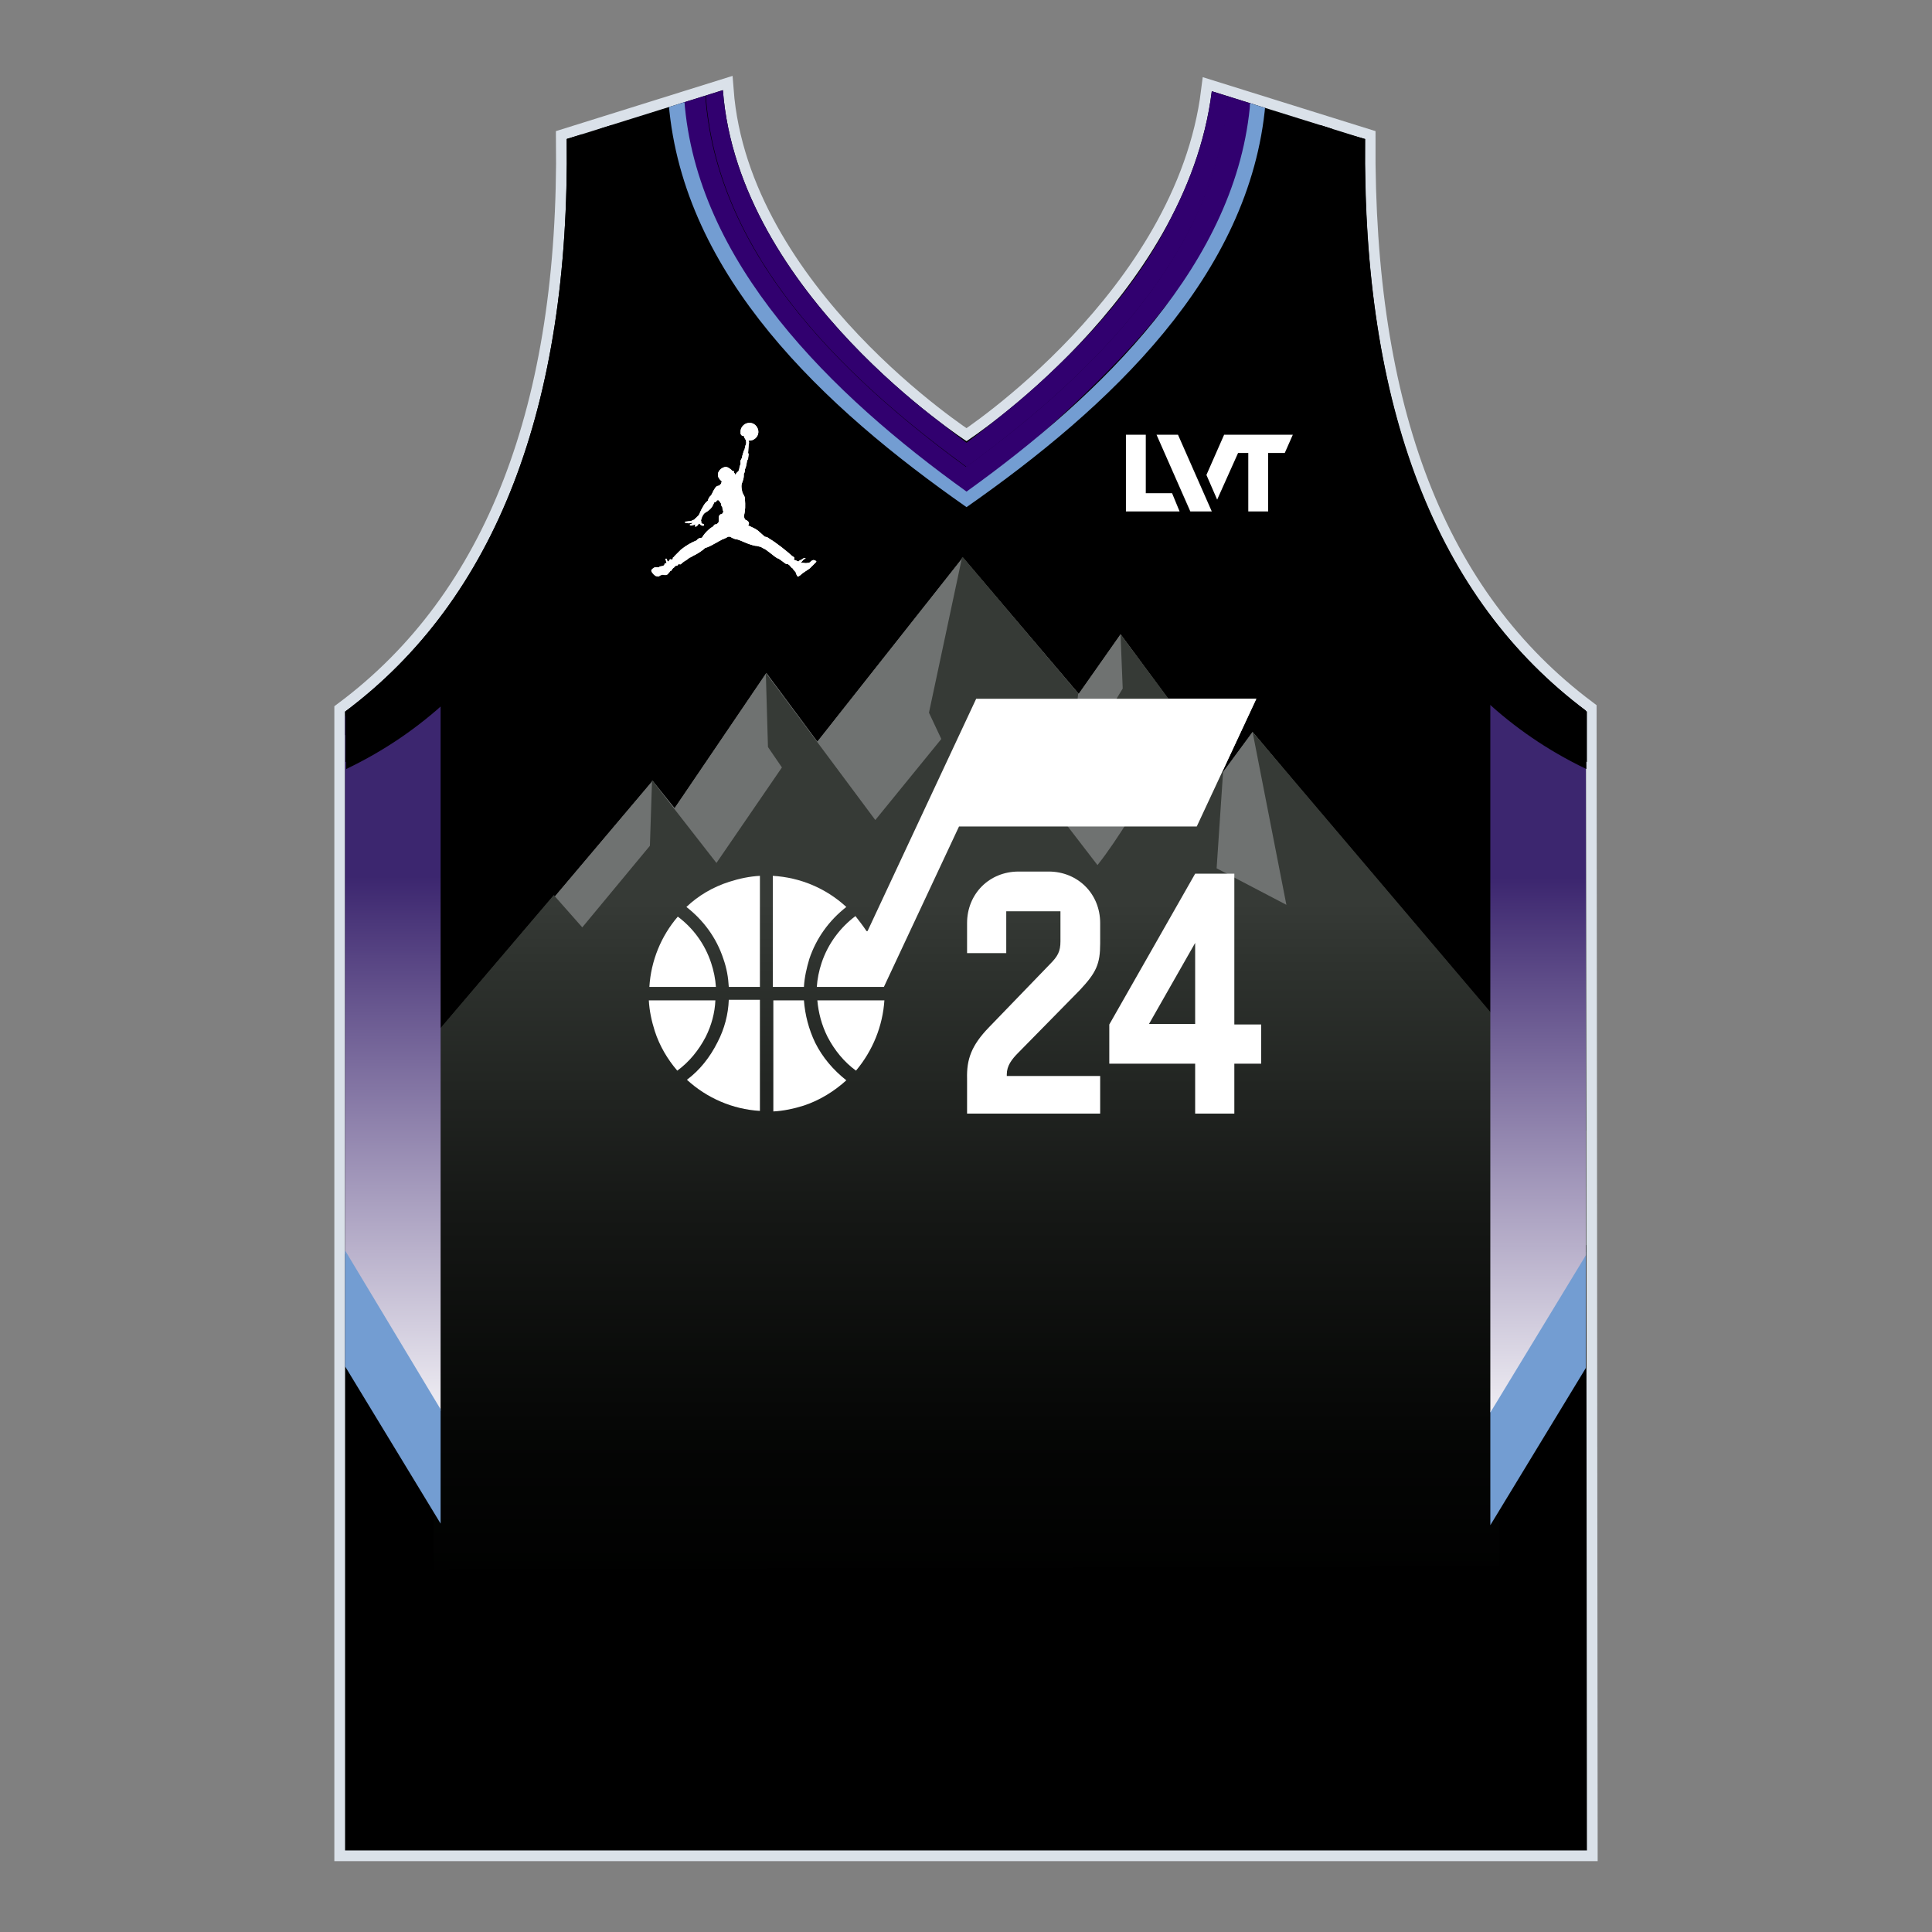
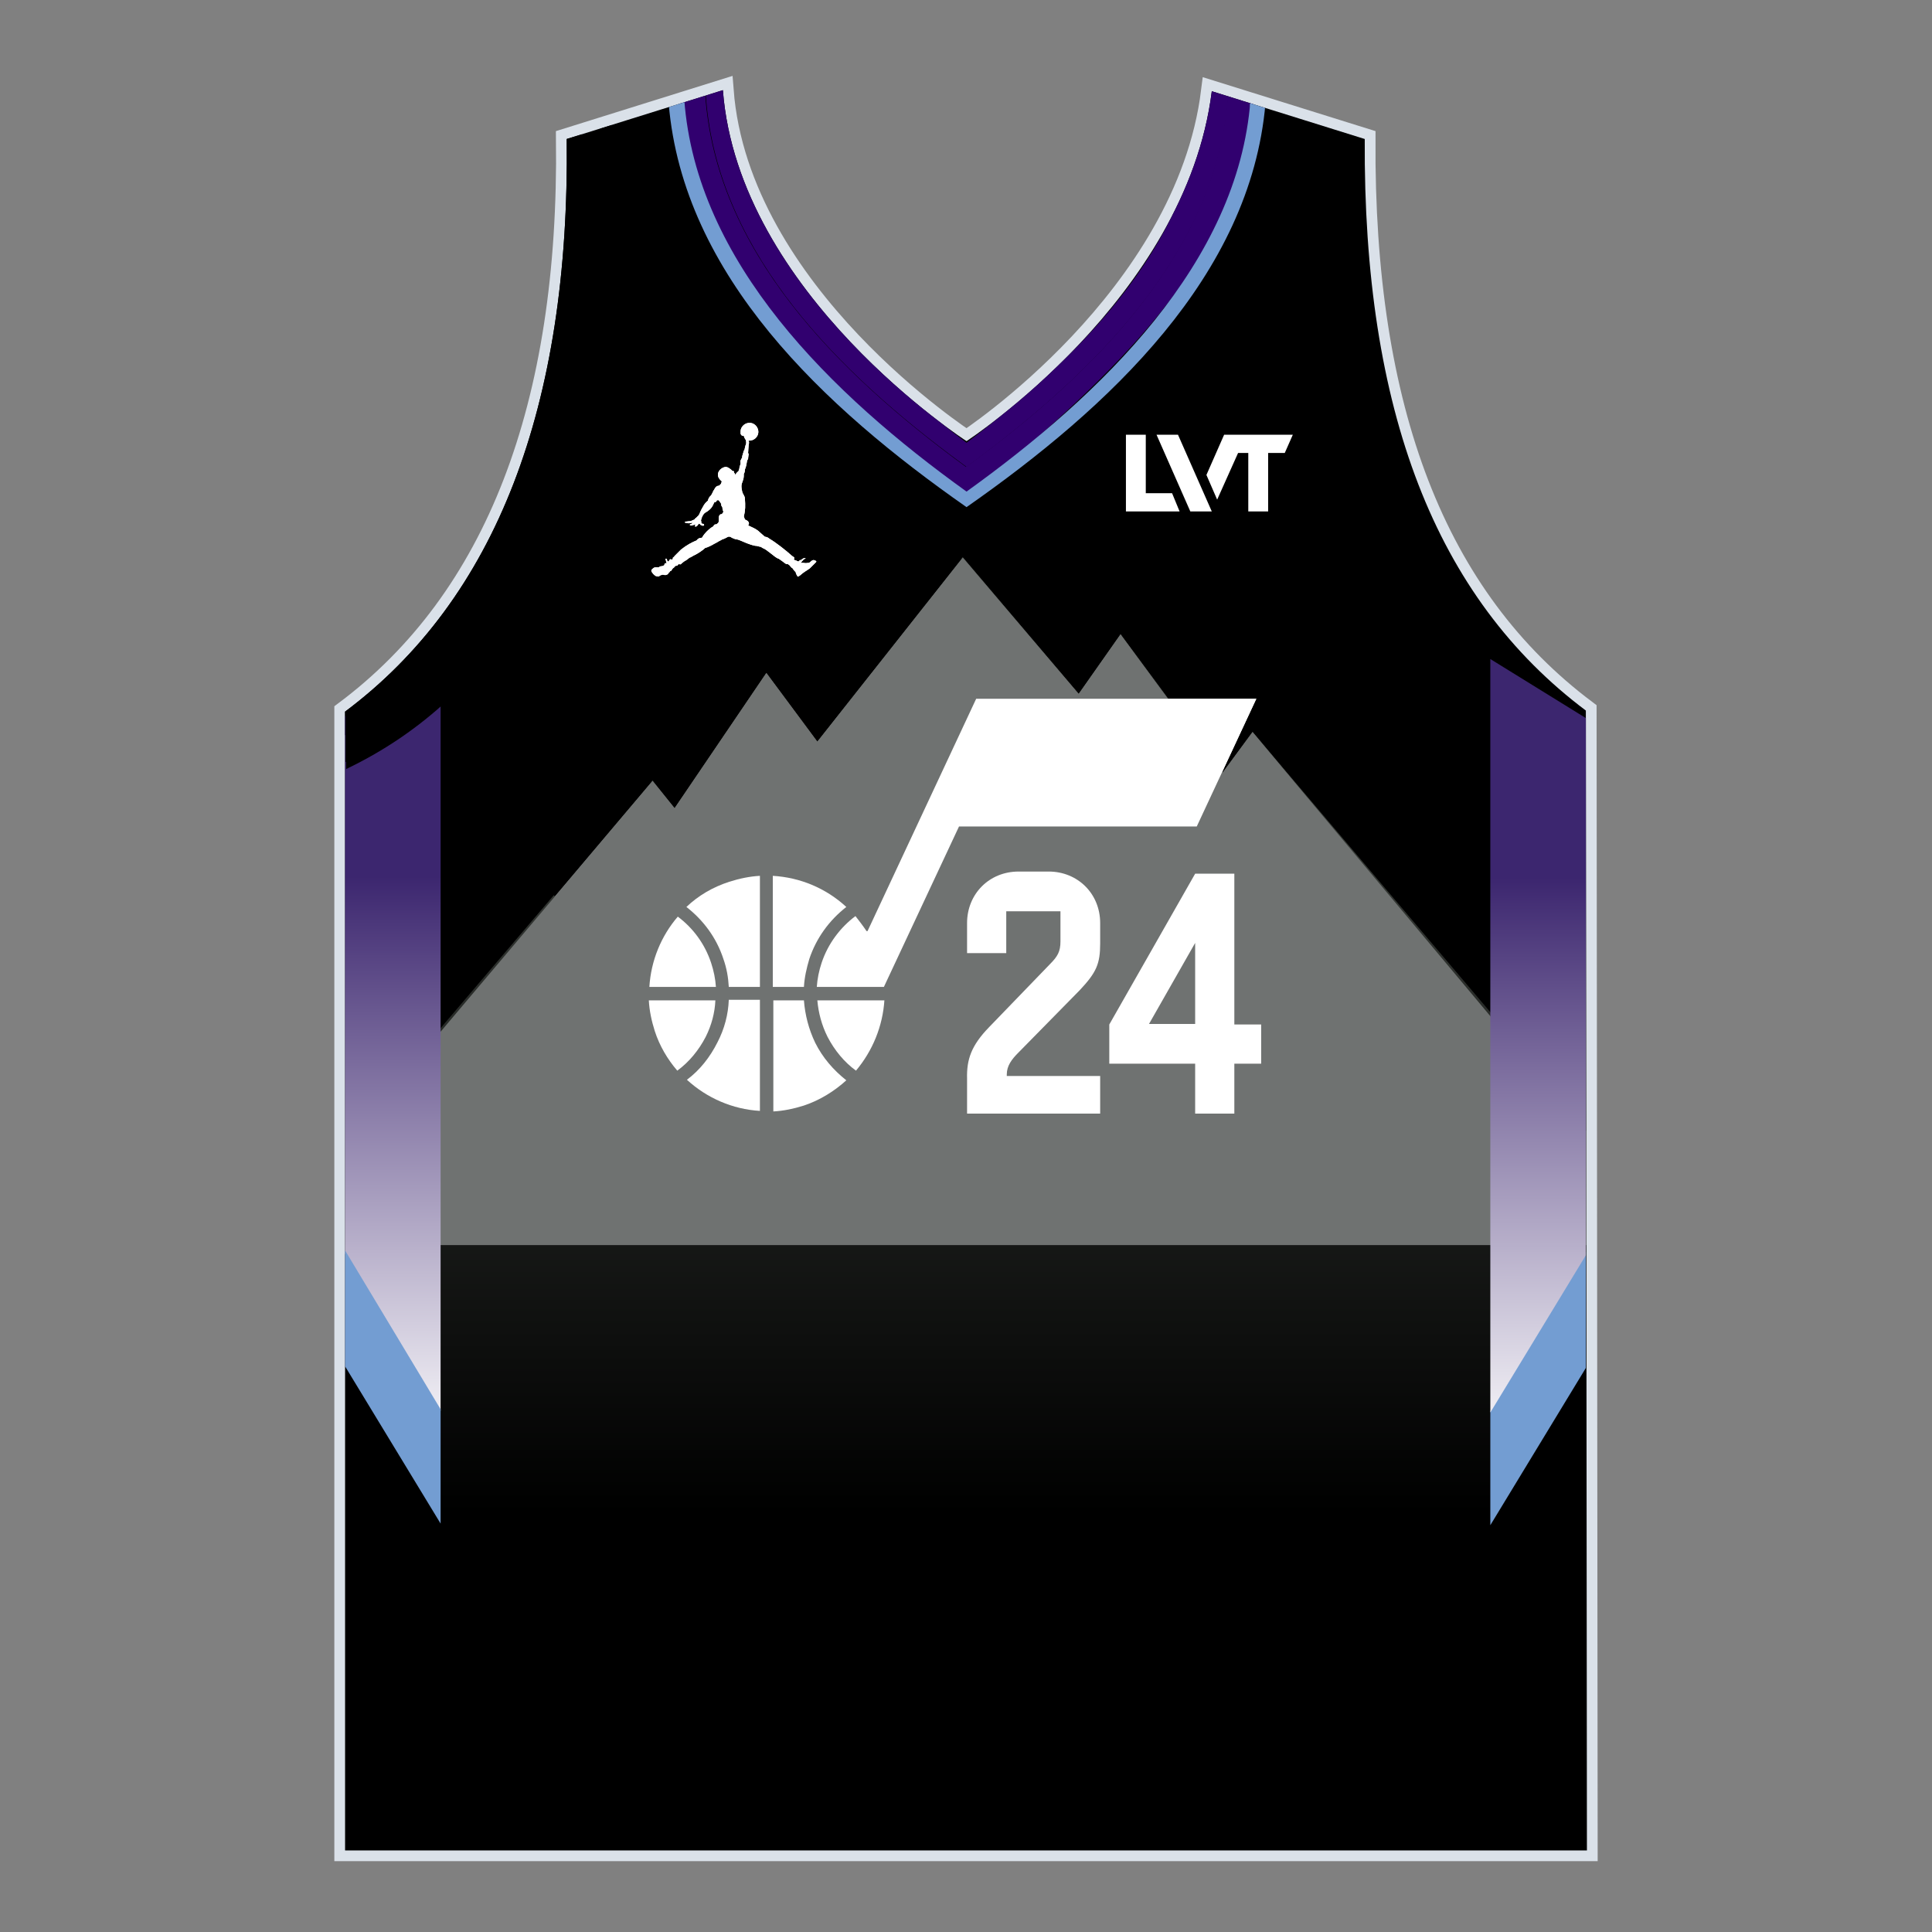
<svg xmlns="http://www.w3.org/2000/svg" xmlns:xlink="http://www.w3.org/1999/xlink" version="1.1" id="Layer_1" x="0px" y="0px" viewBox="0 0 360 360" style="enable-background:new 0 0 360 360;" xml:space="preserve">
  <rect x="0" y="0" width="360" height="360" fill="#808080" stroke="none" />
  <style type="text/css">
	.st0{fill:#DAE1E9;stroke:#DAE1E9;stroke-width:4;stroke-miterlimit:10;}
	.st1{clip-path:url(#SVGID_00000107569727839554403360000007134291392076429985_);}
	.st2{fill:#31006F;}
	.st3{fill:#739DD2;}
	.st4{fill:#6F7271;}
	
		.st5{clip-path:url(#SVGID_00000172422371998710594510000016501994123034294206_);fill:url(#SVGID_00000113319876601930668180000017612505645290482341_);}
	.st6{fill:#FFFFFF;}
	.st7{clip-path:url(#SVGID_00000107569727839554403360000007134291392076429985_);fill:#FFFFFF;}
	.st8{clip-path:url(#SVGID_00000028290722107383945110000002333876314092902571_);fill:#6F7271;}
	
		.st9{clip-path:url(#SVGID_00000077287081239601843400000009847103546060676737_);fill:url(#SVGID_00000007397940526551553630000006388325630772012167_);}
	.st10{fill:url(#SVGID_00000116916371046253050700000015725694867243176638_);}
	.st11{fill:url(#SVGID_00000147189212367300352230000015471226720575007934_);}
</style>
  <g>
    <path class="st0" d="M64.3,344.8h231.4l-0.2-212.4c-28-21-41.5-55.9-41.2-106.5L225.8,17c-4.8,38.6-45.7,65.2-45.7,65.2   s-42.5-27.4-45.4-65.4l-29.1,9.1c0.6,49.8-13.2,85.7-41.3,106.7V344.8z" />
    <g>
      <defs>
        <path id="SVGID_1_" d="M64.3,344.8h231.4l-0.2-212.4c-28-21-41.5-55.9-41.2-106.5L225.8,17c-4.8,38.6-45.7,65.2-45.7,65.2     s-42.5-27.4-45.4-65.4l-29.1,9.1c0.6,49.8-13.2,85.7-41.3,106.7V344.8z" />
      </defs>
      <clipPath id="SVGID_00000016054317537549188380000005752534269270506420_">
        <use xlink:href="#SVGID_1_" style="overflow:visible;" />
      </clipPath>
      <path style="clip-path:url(#SVGID_00000016054317537549188380000005752534269270506420_);" d="M64.3,344.8h231.4l-0.2-212.4    c-28-21-41.5-55.9-41.2-106.5L225.8,17c-4.8,38.6-45.7,65.2-45.7,65.2s-42.5-27.4-45.4-65.4l-29.1,9.1    c0.6,49.8-13.2,85.7-41.3,106.7V344.8z" />
      <g style="clip-path:url(#SVGID_00000016054317537549188380000005752534269270506420_);">
        <path class="st2" d="M224.7,16.6c-1.5,27.2-21.9,48.8-44.6,65.9c-22.7-17.1-43.1-38.7-44.4-66.1l-4.2,1.1     c1.8,27.9,22.5,49.9,45.5,67.2l3.1,2.3l3.1-2.3c23-17.4,43.8-39.3,45.7-67.1L224.7,16.6z" />
        <path class="st2" d="M228.8,17.6c-2,29-24.5,51.7-48.8,69.4c-24.2-17.7-46.7-40.4-48.6-69.5l-4.8,1.1     c2.2,29.5,24.4,53.5,48.8,71.4c0,0,3.5,2.2,4.1,3.9l3.4-3.4c23.6-20,48.4-42.2,50.7-71.6L228.8,17.6z" />
        <path class="st3" d="M233,18.7c0,0.5-0.1,1-0.2,1.5C232.9,19.7,232.9,19.2,233,18.7L233,18.7c-2.3,30.2-27.7,54.8-52.9,72.9     c-25.2-18.1-50.4-42.7-52.6-73.1l-0.1,0.1c0.1,1.3,0.1,1.3,0,0l-2.8,0.7c2.7,32.1,28.9,56.6,55.5,75.2     c26.6-18.6,52.9-43.1,55.7-75.2L233,18.7z" />
      </g>
      <g style="clip-path:url(#SVGID_00000016054317537549188380000005752534269270506420_);">
        <path d="M108.4,25l-2.8,0.9c0.6,49.8-13.2,85.7-41.3,106.7v4.4C110.5,109.7,109.7,44.4,108.4,25z" />
        <path d="M114,23.3l-2.2,0.7c1.3,14.7,5.3,89.5-47.4,116.9v2.4C122.5,115.5,114.9,31.6,114,23.3z" />
      </g>
      <g style="clip-path:url(#SVGID_00000016054317537549188380000005752534269270506420_);">
        <polygon class="st4" points="233.4,136.4 227.8,144 208.8,118.2 201,129.3 179.4,103.9 152.3,138.2 142.8,125.4 125.7,150.6      121.6,145.5 48.5,232 313.4,232    " />
      </g>
      <g style="clip-path:url(#SVGID_00000016054317537549188380000005752534269270506420_);">
        <defs>
          <path id="SVGID_00000114060143023196123510000003745160480003595703_" d="M173.1,132.8l2.3,4.9l-12.3,15.1l-20.4-27.4l0.4,13.8      l2.6,3.8l-12.2,17.8l-12-15.4l-0.4,12.2l-12.6,15.2l-5.3-6l-22.4,26.3v99.3l198.6-0.5l0-101.3l-46-54.2l6.3,32.2l-13-6.8      l1.2-17.9l-19.1-25.7l0.4,10.1l-2,3.3c2.9,4.4,5.8,8,8.8,12.4c-4,5.7-7.3,11.9-11.5,17.2l-6-7.8l2.4-24.2l-21.6-25.5      L173.1,132.8z" />
        </defs>
        <clipPath id="SVGID_00000041975890118549601400000002216068724955266202_">
          <use xlink:href="#SVGID_00000114060143023196123510000003745160480003595703_" style="overflow:visible;" />
        </clipPath>
        <linearGradient id="SVGID_00000005971051119854211040000005929681152869878931_" gradientUnits="userSpaceOnUse" x1="-1161.331" y1="739.514" x2="-1159.456" y2="739.514" gradientTransform="matrix(0 66.231 66.231 0 -48798.438 77074.008)">
          <stop offset="0" style="stop-color:#363A36" />
          <stop offset="5.443380e-04" style="stop-color:#363A36" />
          <stop offset="1" style="stop-color:#000000" />
        </linearGradient>
        <rect x="80.8" y="103.9" style="clip-path:url(#SVGID_00000041975890118549601400000002216068724955266202_);fill:url(#SVGID_00000005971051119854211040000005929681152869878931_);" width="198.6" height="188.6" />
      </g>
      <g style="clip-path:url(#SVGID_00000016054317537549188380000005752534269270506420_);">
        <path class="st6" d="M234.1,130.2L223,154h-44.3l-14,29.9h-12.5c0.1-1.5,0.4-3,0.9-4.5c1.2-3.6,3.5-6.6,6.3-8.7     c0.7,0.9,1.4,1.8,2,2.7c0.1,0.2,0.3,0.1,0.3,0v0l20.2-43.2H234.1z" />
        <path class="st6" d="M131.5,193.2c-1.3,2.5-3.1,4.7-5.3,6.3c-1.8-2.1-3.3-4.6-4.2-7.4c-0.6-1.9-1-3.8-1.1-5.7h12.4     C133.2,188.7,132.6,191,131.5,193.2" />
        <path class="st6" d="M141.6,186.3V207c-5.1-0.3-9.9-2.4-13.6-5.8c2.4-1.8,4.3-4.2,5.7-7c1.3-2.5,2-5.2,2.1-7.9H141.6z" />
        <path class="st6" d="M132.5,179.4c0.5,1.5,0.8,3,0.9,4.5H121c0.3-4.9,2.2-9.5,5.3-13.1C129.1,172.9,131.3,175.8,132.5,179.4" />
        <path class="st6" d="M141.6,163.2v20.7h-5.8c-0.1-1.8-0.4-3.5-1-5.2c-1.3-4-3.8-7.3-6.9-9.7c2.2-2.1,4.9-3.7,8-4.7     C137.8,163.7,139.7,163.3,141.6,163.2" />
        <path class="st6" d="M149.8,183.9h-5.8v-20.7c5.1,0.3,9.9,2.3,13.7,5.8c-3.2,2.5-5.6,5.8-6.9,9.7     C150.3,180.4,149.9,182.1,149.8,183.9" />
        <path class="st6" d="M157.7,201.3c-2.2,2-4.9,3.7-7.9,4.7c-1.9,0.6-3.8,1-5.7,1.1v-20.7h5.7c0.2,2.7,0.9,5.4,2.1,7.9     C153.3,197.1,155.3,199.4,157.7,201.3" />
        <path class="st6" d="M164.8,186.3c-0.3,4.9-2.2,9.5-5.3,13.2c-2.2-1.6-4-3.8-5.3-6.3c-1.1-2.2-1.7-4.5-1.9-6.8H164.8z" />
        <path class="st6" d="M138,80.8c0-0.1,0-0.1,0-0.2c-0.1-0.9,0.6-1.7,1.5-1.8c0.9-0.1,1.7,0.6,1.8,1.5c0.1,0.9-0.6,1.7-1.5,1.8     c-0.1,0-0.1,0-0.2,0c0,0-0.1,0-0.1,0c-0.1,0.1,0.2,0.1,0,0.8c0,0,0,0.1,0,0.1c0,0.2-0.1,1-0.1,1.4c0,0.1,0.1,0.1,0.1,0.2     c0,0.2-0.1,0.6-0.1,0.9c-0.1,0.2-0.2,0.3-0.2,0.4c-0.1,0.5-0.1,0.9-0.4,1.6c0,0.5-0.1,0.6-0.2,0.8c0,0.7,0,0.8-0.4,1.9     c-0.1,0.5,0,0.9,0.1,1.4c0.1,0.5,0.5,0.8,0.5,1.3c0.1,1.3,0.1,2.2-0.2,3.3l0.2,0.6c0.3,0.1,1.1,0.5,0.6,1.1     c0.6,0.3,1.5,0.6,2.2,1.3c0.3,0.3,0.6,0.5,0.9,0.8c0.5,0.1,0.5,0.1,0.9,0.4c1.2,0.7,3.1,2.2,4.2,3.2c0.2,0.1,0.3,0.2,0.4,0.3     c0,0,0,0.1,0,0.1c0,0.1,0,0.1-0.1,0.2c0.1,0.1,0.2,0.1,0.2,0.2c0.1,0,0.1,0,0.2,0c0.1,0.1,0.3,0.2,0.4,0.2c0.2,0,0.2,0,0.3-0.2     c0.1-0.1,0.2,0,0.2,0c0.1-0.1,0.2-0.2,0.4-0.3c0.1-0.1,0.4-0.1,0.4-0.1c0.1,0,0.1,0.1,0.1,0.1c-0.1,0-0.3,0.1-0.4,0.2     c-0.3,0.3-0.5,0.6-0.5,0.6c0.5-0.1,0.8,0.1,1.2,0c0.2,0,0.4,0,0.6-0.2c0,0,0.2-0.2,0.4-0.3c0.2-0.1,0.4,0,0.6,0.1     c0.1,0.1,0.2,0.1,0,0.3c-0.1,0.1-0.2,0.2-0.3,0.3c-0.2,0.2-0.5,0.5-0.8,0.8c-0.3,0.2-0.7,0.5-0.9,0.6c-0.6,0.4-0.4,0.3-0.9,0.7     c-0.1,0.1-0.2,0.1-0.3,0.2c-0.2,0.1-0.2,0-0.3-0.2c0,0-0.1-0.1-0.1-0.2c-0.1-0.2-0.2-0.4-0.1-0.4c-0.1,0-0.6-0.6-0.6-0.7     c-0.1,0-0.5-0.4-0.5-0.5l-0.4-0.3c-0.4,0.1-0.5-0.2-1.7-1c-0.1,0-0.3-0.1-0.6-0.3c-0.5-0.4-1.8-1.4-2-1.5     c-0.2-0.1-0.5-0.2-0.7-0.4c-0.2,0-0.4-0.1-0.5-0.1c-0.1,0-0.2-0.1-0.6-0.1c-0.5-0.1-1.1-0.3-1.6-0.5c-0.2-0.1-0.5-0.2-0.7-0.3     c-0.5-0.2-0.9-0.4-1.2-0.4c-0.1,0-0.7-0.2-1-0.4c-0.1-0.1-0.2-0.1-0.2-0.1c-0.2,0-0.3,0-0.3,0c-0.4,0.2-0.7,0.4-1.1,0.5     c-0.3,0.2-0.6,0.3-0.9,0.5c-0.3,0.2-0.6,0.3-0.9,0.5c0,0-0.9,0.5-1.4,0.6c-0.4,0.4-1.3,1-1.9,1.3c-0.3,0.1-0.8,0.5-1,0.5     c-0.1,0.1-0.6,0.5-1,0.7c-0.3,0.2-0.5,0.4-0.5,0.4c-0.2,0.2-0.2,0.2-0.5,0.1c-0.1,0.1-0.2,0.1-0.2,0.2c-0.2,0.2-0.3,0.1-0.3,0.1     c-0.2,0.1-0.2,0.1-0.3,0.2c-0.1,0.1,0,0.1-0.2,0.2c0,0-0.1,0.1-0.1,0.1c-0.2,0.1-0.2,0.5-0.5,0.5c-0.2,0.2-0.2,0.4-0.3,0.3     c0,0.2-0.3,0.4-0.4,0.4c-0.5,0.2-0.5-0.2-1.1,0.1c-0.1,0-0.2,0.1-0.3,0.2c-0.3,0-0.6,0-0.8-0.2c-0.3-0.2-0.6-0.7-0.6-0.7     c-0.1-0.2,0-0.4,0.3-0.6c0.1-0.1,0.1-0.1,0.4-0.2c0.1,0,0.1,0,0.3,0c0.1,0,0.1,0,0.3,0c0,0,0.1,0,0.2-0.1     c0.2-0.1,0.3-0.1,0.3-0.1s0,0,0.2,0c0.1-0.1,0.3-0.1,0.4-0.2c0-0.2,0-0.2,0.1-0.3c0.1-0.1,0.2-0.1,0.2,0c0,0,0.1,0,0.1-0.1     c0-0.1-0.1-0.2-0.1-0.4c0-0.1-0.1-0.2-0.1-0.3c0-0.1,0-0.1,0.1-0.1c0,0,0.1,0,0.1,0c0,0.1,0.1,0.2,0.1,0.2c0,0.2,0.1,0.4,0.3,0.3     c0.1-0.1,0.1-0.4,0.4-0.4l0.2,0.1c0.1-0.1,0.1-0.1,0.2-0.2c0,0-0.1-0.1,0-0.2c0.1-0.1,0.2-0.1,0.3-0.3c0.5-0.5,0.7-0.7,1.2-1.2     c1-0.8,2.1-1.4,2.9-1.7c0.2-0.3,0.5-0.5,1-0.5c0.6-1.1,1.8-2,2.1-2.1c0.2-0.4,0.3-0.4,0.6-0.4c0.2-0.2,0.3-0.2,0.4-0.4     c0.1-0.4-0.2-1.5,0.6-1.5c0.2-0.2,0.1-0.2,0.3-0.4c-0.1-0.3-0.2-0.6-0.2-0.9c0,0-0.3-0.3-0.2-0.6c-0.1-0.2-0.4-0.6-0.5-0.7     c0,0-0.1,0-0.1,0c0,0-0.1,0-0.2,0c-0.1,0.3-0.3,0.4-0.5,0.4c-0.4,0.9-0.6,1.3-1.8,2c-0.5,0.5-0.6,1.1-0.6,1.1     c-0.1,0.2-0.1,0.4,0,0.5c-0.1,0.2,0,0.2,0,0.2c0,0.1,0.1,0.2,0.2,0.2c0.1,0,0.3,0,0.3,0.2c0,0.2-0.3,0.2-0.4,0.1     c-0.5-0.1-0.3-0.4-0.6-0.3c-0.2,0.2-0.3,0.6-0.7,0.5c0,0,0-0.1,0-0.2c0.1-0.1,0.2-0.2,0.1-0.2c-0.2,0.1-0.7,0.2-0.7,0.2     c-0.2,0.1-0.5-0.1-0.3-0.2c0.1,0,0.3-0.1,0.4-0.2c0,0,0.1-0.1-0.1-0.1c-0.2,0.1-0.5,0.1-0.7,0.1c0,0-0.4-0.1-0.5-0.1     c-0.1,0-0.1-0.2,0-0.2c0.2,0,0.6-0.1,1-0.1c0.2-0.1,0.5-0.2,0.7-0.3c0,0,0.2-0.3,0.3-0.3c0.2-0.2,0.3-0.3,0.5-0.5     c0.2-0.3,0.3-0.8,0.8-1.6c0.2-0.4,0.5-0.8,0.9-1.1c0,0,0.1-0.6,0.6-1c0.1-0.2,0.3-0.5,0.4-0.8c0.1-0.1,0.1-0.2,0.2-0.3     c0.1-0.2,0.3-0.7,0.9-0.7c0,0,0.2-0.2,0.3-0.3c0.1-0.1,0.1-0.3,0.2-0.5c-0.2-0.2-0.6-0.5-0.7-1c-0.1-0.5,0.1-0.9,0.4-1.2     c0.3-0.3,0.7-0.5,1.1-0.5c0.5,0.1,0.6,0.3,0.8,0.4c0.2,0.2,0.2,0.1,0.3,0.3c0.4,0.1,0.4,0.1,0.4,0.4c0.1,0.1,0.2,0.2,0.2,0.4     c0.2-0.3,0.2-0.4,0.6-0.7c0.1-0.3,0.2-0.5,0.2-0.8c0.1-0.3,0.2-0.5,0.2-0.7c-0.1-0.6,0.1-0.6,0.3-1.1c0-0.1,0-0.1,0-0.2     c0.1-0.3,0.2-0.7,0.3-1c0,0,0-0.1,0.1-0.1c0.1-0.4,0.2-1,0.3-1.1c0.1-0.4,0-0.5,0-0.7c0-0.1,0-0.2-0.1-0.2     c-0.1-0.2-0.3-0.5-0.3-0.7C138.1,81.3,138,80.8,138,80.8C137.9,80.6,138,80.8,138,80.8" />
      </g>
      <path style="clip-path:url(#SVGID_00000016054317537549188380000005752534269270506420_);fill:#FFFFFF;" d="M184.3,191.4    l11.3-11.7c1.5-1.5,2-2.4,2-4.3v-5.6h-10.1v7.8h-7.3v-5.6c0-5.4,4.1-9.6,9.6-9.6h5.6c5.4,0,9.6,4.1,9.6,9.6v3.8    c0,3.8-0.7,5.4-3.8,8.7l-11.4,11.6c-1.3,1.3-2.2,2.5-2.2,4.1v0.3h17.4v7h-24.8V201C180.1,197.4,181,194.8,184.3,191.4" />
-       <path style="clip-path:url(#SVGID_00000016054317537549188380000005752534269270506420_);fill:#FFFFFF;" d="M222.7,198.2h-16v-7.3    l16-28.1h7.3v28.1h5v7.3h-5v9.3h-7.3V198.2z M222.7,190.8v-15.1l-8.6,15.1H222.7z" />
    </g>
    <g>
      <g>
        <g>
          <path d="M240.3,96.9h-30.6c-0.8,0-1.4-0.7-1.4-1.6V81.1c0-0.9,0.6-1.6,1.4-1.6h30.6c0.8,0,1.4,0.7,1.4,1.6v14.2      C241.7,96.2,241.1,96.9,240.3,96.9" />
        </g>
      </g>
      <g>
        <g>
          <g>
            <g>
              <polygon class="st6" points="215.5,81 221.8,95.3 221.8,95.3 225.8,95.3 219.5,81       " />
              <polygon class="st6" points="213.5,91.9 213.5,81 213.5,81 209.8,81 209.8,95.3 209.8,95.3 219.8,95.3 218.4,91.9       " />
              <polygon class="st6" points="228.1,81 224.8,88.5 226.8,93.1 230.7,84.4 232.6,84.4 232.6,95.3 236.3,95.3 236.3,84.4         239.4,84.4 240.9,81       " />
            </g>
          </g>
        </g>
      </g>
    </g>
  </g>
  <g>
    <g>
      <defs>
        <path id="SVGID_00000172401548771704520560000004561956870994380984_" d="M110.1,33.4L110.1,33.4l2,8.8     c4.2,21.2,9.8,75.3-7.3,102.1c-1.8,2.9-3.9,2.1-6.2,1.4c-1.8-0.6-3.8-1.2-5.8,0c0,0-7.6,3.9-12,4.9v28v119.8l0.2,0.3l11.1,22.3     l2.8,5.6h169.7l2.8-5.6l11.4-23l0.7-1.4l0-118v-28.6c-4.8-1.2-12-4.9-12-4.9c-2.1-1.2-4.1-0.5-5.9,0.3c-2.3,0.9-4.3,1.8-6.1-1     c-17.1-26.8-11.5-80.9-7.3-102.1l2-8.7l-18.1-6.9l-0.2,0.7c0,0,0,0.1,0,0.1c-1.2,14.1-8,29.1-19.7,43.4     c-10.2,12.5-21.4,21.3-26.7,24.8l-5.3,3.5l-0.1,0h0l-5.3-3.5c-5.3-3.4-16.5-12.2-26.7-24.8c-11.7-14.3-18.4-29.3-19.7-43.4     c0,0,0-0.1,0-0.1l-0.3-0.7L110.1,33.4z" />
      </defs>
      <clipPath id="SVGID_00000056385374472654831650000002824723325338080176_">
        <use xlink:href="#SVGID_00000172401548771704520560000004561956870994380984_" style="overflow:visible;" />
      </clipPath>
      <polygon style="clip-path:url(#SVGID_00000056385374472654831650000002824723325338080176_);fill:#6F7271;" points="233.4,136.4     227.8,144 208.8,118.2 201,129.3 179.4,103.9 152.3,138.2 142.8,125.4 125.7,150.6 121.6,145.5 48.5,232 313.4,232   " />
    </g>
    <g>
      <defs>
        <path id="SVGID_00000122718756020556925280000014099562239417211322_" d="M173.1,132.8l2.3,4.9l-12.3,15.1l-20.4-27.4l0.4,13.8     l2.6,3.8l-12.2,17.8l-12-15.4l-0.4,12.2l-12.6,15.2l-5.3-6l-22.4,26.3v99.3l198.6-0.5l0-101.3l-46-54.2l6.3,32.2l-13-6.8     l1.2-17.9l-19.1-25.7l0.4,10.1l-2,3.3c2.9,4.4,5.8,8,8.8,12.4c-4,5.7-7.3,11.9-11.5,17.2l-6-7.8l2.4-24.2l-21.6-25.5L173.1,132.8     z" />
      </defs>
      <clipPath id="SVGID_00000130640697366931788560000006403627561266318990_">
        <use xlink:href="#SVGID_00000122718756020556925280000014099562239417211322_" style="overflow:visible;" />
      </clipPath>
      <linearGradient id="SVGID_00000152986189386742636940000001394588017153092773_" gradientUnits="userSpaceOnUse" x1="-1161.167" y1="739.514" x2="-1158.916" y2="739.514" gradientTransform="matrix(0 66.231 66.231 0 -48798.438 77074.008)">
        <stop offset="0" style="stop-color:#363A36" />
        <stop offset="7.842708e-02" style="stop-color:#2E322E" />
        <stop offset="0.389" style="stop-color:#151715" />
        <stop offset="0.664" style="stop-color:#050605" />
        <stop offset="0.871" style="stop-color:#000000" />
      </linearGradient>
-       <rect x="80.8" y="103.9" style="clip-path:url(#SVGID_00000130640697366931788560000006403627561266318990_);fill:url(#SVGID_00000152986189386742636940000001394588017153092773_);" width="198.6" height="226.3" />
    </g>
    <g>
      <defs>
        <path id="SVGID_00000124875176392398041160000002652389629796636344_" d="M110.1,33.4L110.1,33.4l2,8.8     c4.2,21.2,9.8,75.3-7.3,102.1c-1.8,2.9-3.9,2.1-6.2,1.4c-1.8-0.6-3.8-1.2-5.8,0c0,0-7.6,3.9-12,4.9v28v119.8l0.2,0.3l11.1,22.3     l2.8,5.6h169.7l2.8-5.6l11.4-23l0.7-1.4l0-118v-28.6c-4.8-1.2-12-4.9-12-4.9c-2.1-1.2-4.1-0.5-5.9,0.3c-2.3,0.9-4.3,1.8-6.1-1     c-17.1-26.8-11.5-80.9-7.3-102.1l2-8.7l-18.1-6.9l-0.2,0.7c0,0,0,0.1,0,0.1c-1.2,14.1-8,29.1-19.7,43.4     c-10.2,12.5-21.4,21.3-26.7,24.8l-5.3,3.5l-0.1,0h0l-5.3-3.5c-5.3-3.4-16.5-12.2-26.7-24.8c-11.7-14.3-18.4-29.3-19.7-43.4     c0,0,0-0.1,0-0.1l-0.3-0.7L110.1,33.4z" />
      </defs>
      <clipPath id="SVGID_00000100342883524011087620000000942914142178237109_">
        <use xlink:href="#SVGID_00000124875176392398041160000002652389629796636344_" style="overflow:visible;" />
      </clipPath>
    </g>
    <g>
      <defs>
        <path id="SVGID_00000142898167516326151590000003826609885152701359_" d="M267.4,238.1l12-26.7l0-32.7v-28.6     c-4.8-1.2-12-4.9-12-4.9c0,0-0.1,0-0.1-0.1L267.4,238.1z" />
      </defs>
      <clipPath id="SVGID_00000008864137782640278080000006052009919824279229_">
        <use xlink:href="#SVGID_00000142898167516326151590000003826609885152701359_" style="overflow:visible;" />
      </clipPath>
    </g>
    <g>
      <defs>
        <path id="SVGID_00000003064072252584654210000013466371470494412429_" d="M110.1,33.4L110.1,33.4l2,8.8     c4.2,21.2,9.8,75.3-7.3,102.1c-1.8,2.9-3.9,2.1-6.2,1.4c-1.8-0.6-3.8-1.2-5.8,0c0,0-7.6,3.9-12,4.9v28v119.8l0.2,0.3l11.1,22.3     l2.8,5.6h169.7l2.8-5.6l11.4-23l0.7-1.4l0-118v-28.6c-4.8-1.2-12-4.9-12-4.9c-2.1-1.2-4.1-0.5-5.9,0.3c-2.3,0.9-4.3,1.8-6.1-1     c-17.1-26.8-11.5-80.9-7.3-102.1l2-8.7l-18.1-6.9l-0.2,0.7c0,0,0,0.1,0,0.1c-1.2,14.1-8,29.1-19.7,43.4     c-10.2,12.5-21.4,21.3-26.7,24.8l-5.3,3.5l-0.1,0h0l-5.3-3.5c-5.3-3.4-16.5-12.2-26.7-24.8c-11.7-14.3-18.4-29.3-19.7-43.4     c0,0,0-0.1,0-0.1l-0.3-0.7L110.1,33.4z" />
      </defs>
      <clipPath id="SVGID_00000062908788955955609740000004866204355448775590_">
        <use xlink:href="#SVGID_00000003064072252584654210000013466371470494412429_" style="overflow:visible;" />
      </clipPath>
    </g>
    <g>
      <path class="st6" d="M234.1,130.2L223,154h-44.3l-14,29.9h-12.5c0.1-1.5,0.4-3,0.9-4.5c1.2-3.6,3.5-6.6,6.3-8.7    c0.7,0.9,1.4,1.8,2,2.7c0.1,0.2,0.3,0.1,0.3,0v0l20.2-43.2H234.1z" />
      <path class="st6" d="M131.5,193.2c-1.3,2.5-3.1,4.7-5.3,6.3c-1.8-2.1-3.3-4.6-4.2-7.4c-0.6-1.9-1-3.8-1.1-5.7h12.4    C133.2,188.7,132.6,191,131.5,193.2" />
      <path class="st6" d="M141.6,186.3V207c-5.1-0.3-9.9-2.4-13.6-5.8c2.4-1.8,4.3-4.2,5.7-7c1.3-2.5,2-5.2,2.1-7.9H141.6z" />
      <path class="st6" d="M132.5,179.4c0.5,1.5,0.8,3,0.9,4.5H121c0.3-4.9,2.2-9.5,5.3-13.1C129.1,172.9,131.3,175.8,132.5,179.4" />
      <path class="st6" d="M141.6,163.2v20.7h-5.8c-0.1-1.8-0.4-3.5-1-5.2c-1.3-4-3.8-7.3-6.9-9.7c2.2-2.1,4.9-3.7,8-4.7    C137.8,163.7,139.7,163.3,141.6,163.2" />
      <path class="st6" d="M149.8,183.9h-5.8v-20.7c5.1,0.3,9.9,2.3,13.7,5.8c-3.2,2.5-5.6,5.8-6.9,9.7    C150.3,180.4,149.9,182.1,149.8,183.9" />
      <path class="st6" d="M157.7,201.3c-2.2,2-4.9,3.7-7.9,4.7c-1.9,0.6-3.8,1-5.7,1.1v-20.7h5.7c0.2,2.7,0.9,5.4,2.1,7.9    C153.3,197.1,155.3,199.4,157.7,201.3" />
      <path class="st6" d="M164.8,186.3c-0.3,4.9-2.2,9.5-5.3,13.2c-2.2-1.6-4-3.8-5.3-6.3c-1.1-2.2-1.7-4.5-1.9-6.8H164.8z" />
      <path class="st6" d="M138,80.8c0-0.1,0-0.1,0-0.2c-0.1-0.9,0.6-1.7,1.5-1.8c0.9-0.1,1.7,0.6,1.8,1.5c0.1,0.9-0.6,1.7-1.5,1.8    c-0.1,0-0.1,0-0.2,0c0,0-0.1,0-0.1,0c-0.1,0.1,0.2,0.1,0,0.8c0,0,0,0.1,0,0.1c0,0.2-0.1,1-0.1,1.4c0,0.1,0.1,0.1,0.1,0.2    c0,0.2-0.1,0.6-0.1,0.9c-0.1,0.2-0.2,0.3-0.2,0.4c-0.1,0.5-0.1,0.9-0.4,1.6c0,0.5-0.1,0.6-0.2,0.8c0,0.7,0,0.8-0.4,1.9    c-0.1,0.5,0,0.9,0.1,1.4c0.1,0.5,0.5,0.8,0.5,1.3c0.1,1.3,0.1,2.2-0.2,3.3l0.2,0.6c0.3,0.1,1.1,0.5,0.6,1.1    c0.6,0.3,1.5,0.6,2.2,1.3c0.3,0.3,0.6,0.5,0.9,0.8c0.5,0.1,0.5,0.1,0.9,0.4c1.2,0.7,3.1,2.2,4.2,3.2c0.2,0.1,0.3,0.2,0.4,0.3    c0,0,0,0.1,0,0.1c0,0.1,0,0.1-0.1,0.2c0.1,0.1,0.2,0.1,0.2,0.2c0.1,0,0.1,0,0.2,0c0.1,0.1,0.3,0.2,0.4,0.2c0.2,0,0.2,0,0.3-0.2    c0.1-0.1,0.2,0,0.2,0c0.1-0.1,0.2-0.2,0.4-0.3c0.1-0.1,0.4-0.1,0.4-0.1c0.1,0,0.1,0.1,0.1,0.1c-0.1,0-0.3,0.1-0.4,0.2    c-0.3,0.3-0.5,0.6-0.5,0.6c0.5-0.1,0.8,0.1,1.2,0c0.2,0,0.4,0,0.6-0.2c0,0,0.2-0.2,0.4-0.3c0.2-0.1,0.4,0,0.6,0.1    c0.1,0.1,0.2,0.1,0,0.3c-0.1,0.1-0.2,0.2-0.3,0.3c-0.2,0.2-0.5,0.5-0.8,0.8c-0.3,0.2-0.7,0.5-0.9,0.6c-0.6,0.4-0.4,0.3-0.9,0.7    c-0.1,0.1-0.2,0.1-0.3,0.2c-0.2,0.1-0.2,0-0.3-0.2c0,0-0.1-0.1-0.1-0.2c-0.1-0.2-0.2-0.4-0.1-0.4c-0.1,0-0.6-0.6-0.6-0.7    c-0.1,0-0.5-0.4-0.5-0.5l-0.4-0.3c-0.4,0.1-0.5-0.2-1.7-1c-0.1,0-0.3-0.1-0.6-0.3c-0.5-0.4-1.8-1.4-2-1.5    c-0.2-0.1-0.5-0.2-0.7-0.4c-0.2,0-0.4-0.1-0.5-0.1c-0.1,0-0.2-0.1-0.6-0.1c-0.5-0.1-1.1-0.3-1.6-0.5c-0.2-0.1-0.5-0.2-0.7-0.3    c-0.5-0.2-0.9-0.4-1.2-0.4c-0.1,0-0.7-0.2-1-0.4c-0.1-0.1-0.2-0.1-0.2-0.1c-0.2,0-0.3,0-0.3,0c-0.4,0.2-0.7,0.4-1.1,0.5    c-0.3,0.2-0.6,0.3-0.9,0.5c-0.3,0.2-0.6,0.3-0.9,0.5c0,0-0.9,0.5-1.4,0.6c-0.4,0.4-1.3,1-1.9,1.3c-0.3,0.1-0.8,0.5-1,0.5    c-0.1,0.1-0.6,0.5-1,0.7c-0.3,0.2-0.5,0.4-0.5,0.4c-0.2,0.2-0.2,0.2-0.5,0.1c-0.1,0.1-0.2,0.1-0.2,0.2c-0.2,0.2-0.3,0.1-0.3,0.1    c-0.2,0.1-0.2,0.1-0.3,0.2c-0.1,0.1,0,0.1-0.2,0.2c0,0-0.1,0.1-0.1,0.1c-0.2,0.1-0.2,0.5-0.5,0.5c-0.2,0.2-0.2,0.4-0.3,0.3    c0,0.2-0.3,0.4-0.4,0.4c-0.5,0.2-0.5-0.2-1.1,0.1c-0.1,0-0.2,0.1-0.3,0.2c-0.3,0-0.6,0-0.8-0.2c-0.3-0.2-0.6-0.7-0.6-0.7    c-0.1-0.2,0-0.4,0.3-0.6c0.1-0.1,0.1-0.1,0.4-0.2c0.1,0,0.1,0,0.3,0c0.1,0,0.1,0,0.3,0c0,0,0.1,0,0.2-0.1c0.2-0.1,0.3-0.1,0.3-0.1    s0,0,0.2,0c0.1-0.1,0.3-0.1,0.4-0.2c0-0.2,0-0.2,0.1-0.3c0.1-0.1,0.2-0.1,0.2,0c0,0,0.1,0,0.1-0.1c0-0.1-0.1-0.2-0.1-0.4    c0-0.1-0.1-0.2-0.1-0.3c0-0.1,0-0.1,0.1-0.1c0,0,0.1,0,0.1,0c0,0.1,0.1,0.2,0.1,0.2c0,0.2,0.1,0.4,0.3,0.3    c0.1-0.1,0.1-0.4,0.4-0.4l0.2,0.1c0.1-0.1,0.1-0.1,0.2-0.2c0,0-0.1-0.1,0-0.2c0.1-0.1,0.2-0.1,0.3-0.3c0.5-0.5,0.7-0.7,1.2-1.2    c1-0.8,2.1-1.4,2.9-1.7c0.2-0.3,0.5-0.5,1-0.5c0.6-1.1,1.8-2,2.1-2.1c0.2-0.4,0.3-0.4,0.6-0.4c0.2-0.2,0.3-0.2,0.4-0.4    c0.1-0.4-0.2-1.5,0.6-1.5c0.2-0.2,0.1-0.2,0.3-0.4c-0.1-0.3-0.2-0.6-0.2-0.9c0,0-0.3-0.3-0.2-0.6c-0.1-0.2-0.4-0.6-0.5-0.7    c0,0-0.1,0-0.1,0c0,0-0.1,0-0.2,0c-0.1,0.3-0.3,0.4-0.5,0.4c-0.4,0.9-0.6,1.3-1.8,2c-0.5,0.5-0.6,1.1-0.6,1.1    c-0.1,0.2-0.1,0.4,0,0.5c-0.1,0.2,0,0.2,0,0.2c0,0.1,0.1,0.2,0.2,0.2c0.1,0,0.3,0,0.3,0.2c0,0.2-0.3,0.2-0.4,0.1    c-0.5-0.1-0.3-0.4-0.6-0.3c-0.2,0.2-0.3,0.6-0.7,0.5c0,0,0-0.1,0-0.2c0.1-0.1,0.2-0.2,0.1-0.2c-0.2,0.1-0.7,0.2-0.7,0.2    c-0.2,0.1-0.5-0.1-0.3-0.2c0.1,0,0.3-0.1,0.4-0.2c0,0,0.1-0.1-0.1-0.1c-0.2,0.1-0.5,0.1-0.7,0.1c0,0-0.4-0.1-0.5-0.1    c-0.1,0-0.1-0.2,0-0.2c0.2,0,0.6-0.1,1-0.1c0.2-0.1,0.5-0.2,0.7-0.3c0,0,0.2-0.3,0.3-0.3c0.2-0.2,0.3-0.3,0.5-0.5    c0.2-0.3,0.3-0.8,0.8-1.6c0.2-0.4,0.5-0.8,0.9-1.1c0,0,0.1-0.6,0.6-1c0.1-0.2,0.3-0.5,0.4-0.8c0.1-0.1,0.1-0.2,0.2-0.3    c0.1-0.2,0.3-0.7,0.9-0.7c0,0,0.2-0.2,0.3-0.3c0.1-0.1,0.1-0.3,0.2-0.5c-0.2-0.2-0.6-0.5-0.7-1c-0.1-0.5,0.1-0.9,0.4-1.2    c0.3-0.3,0.7-0.5,1.1-0.5c0.5,0.1,0.6,0.3,0.8,0.4c0.2,0.2,0.2,0.1,0.3,0.3c0.4,0.1,0.4,0.1,0.4,0.4c0.1,0.1,0.2,0.2,0.2,0.4    c0.2-0.3,0.2-0.4,0.6-0.7c0.1-0.3,0.2-0.5,0.2-0.8c0.1-0.3,0.2-0.5,0.2-0.7c-0.1-0.6,0.1-0.6,0.3-1.1c0-0.1,0-0.1,0-0.2    c0.1-0.3,0.2-0.7,0.3-1c0,0,0-0.1,0.1-0.1c0.1-0.4,0.2-1,0.3-1.1c0.1-0.4,0-0.5,0-0.7c0-0.1,0-0.2-0.1-0.2    c-0.1-0.2-0.3-0.5-0.3-0.7C138.1,81.3,138,80.8,138,80.8C137.9,80.6,138,80.8,138,80.8" />
    </g>
    <path class="st6" d="M184.3,191.4l11.3-11.7c1.5-1.5,2-2.4,2-4.3v-5.6h-10.1v7.8h-7.3v-5.6c0-5.4,4.1-9.6,9.6-9.6h5.6   c5.4,0,9.6,4.1,9.6,9.6v3.8c0,3.8-0.7,5.4-3.8,8.7l-11.4,11.6c-1.3,1.3-2.2,2.5-2.2,4.1v0.3h17.4v7h-24.8V201   C180.1,197.4,181,194.8,184.3,191.4" />
    <path class="st6" d="M222.7,198.2h-16v-7.3l16-28.1h7.3v28.1h5v7.3h-5v9.3h-7.3V198.2z M222.7,190.8v-15.1l-8.6,15.1H222.7z" />
    <polygon class="st3" points="295.5,233.3 295.5,254.9 277.7,284.2 277.7,262.9  " />
    <linearGradient id="SVGID_00000071533484199743697260000017535539085932667270_" gradientUnits="userSpaceOnUse" x1="286.607" y1="271.934" x2="286.607" y2="163.654">
      <stop offset="0" style="stop-color:#FFFFFF" />
      <stop offset="1" style="stop-color:#3C266F" />
    </linearGradient>
    <polygon style="fill:url(#SVGID_00000071533484199743697260000017535539085932667270_);" points="295.5,133.8 295.5,233.9    277.7,263.2 277.7,122.8  " />
    <g>
-       <path d="M247.4,24l7,1.9c-0.6,49.8,13.2,85.7,41.3,106.7v9.4C240.7,113.2,246.1,43.4,247.4,24z" />
-       <path d="M246,23.3l2.2,0.7c-1.3,14.7-5.3,89.5,47.4,116.9v2.4C237.5,115.5,245.1,31.6,246,23.3z" />
-     </g>
+       </g>
    <linearGradient id="SVGID_00000152985561152321922830000010888865658229596094_" gradientUnits="userSpaceOnUse" x1="467.716" y1="271.609" x2="467.716" y2="163.329" gradientTransform="matrix(-1 0 0 1 540.926 0)">
      <stop offset="0" style="stop-color:#FFFFFF" />
      <stop offset="1" style="stop-color:#3C266F" />
    </linearGradient>
    <polygon style="fill:url(#SVGID_00000152985561152321922830000010888865658229596094_);" points="64.3,133.5 64.3,233.6    82.1,262.9 82.1,122.4  " />
    <polygon class="st3" points="64.3,233 64.3,254.6 82.1,283.9 82.1,262.6  " />
    <g>
      <path d="M112.7,24l-7,1.9c0.6,49.8-13.2,85.7-41.3,106.7v9.4C119.4,113.2,114,43.4,112.7,24z" />
      <path d="M114.1,23.3l-2.2,0.7c1.3,14.7,5.3,89.5-47.4,116.9v2.4C122.7,115.5,115,31.6,114.1,23.3z" />
    </g>
  </g>
</svg>